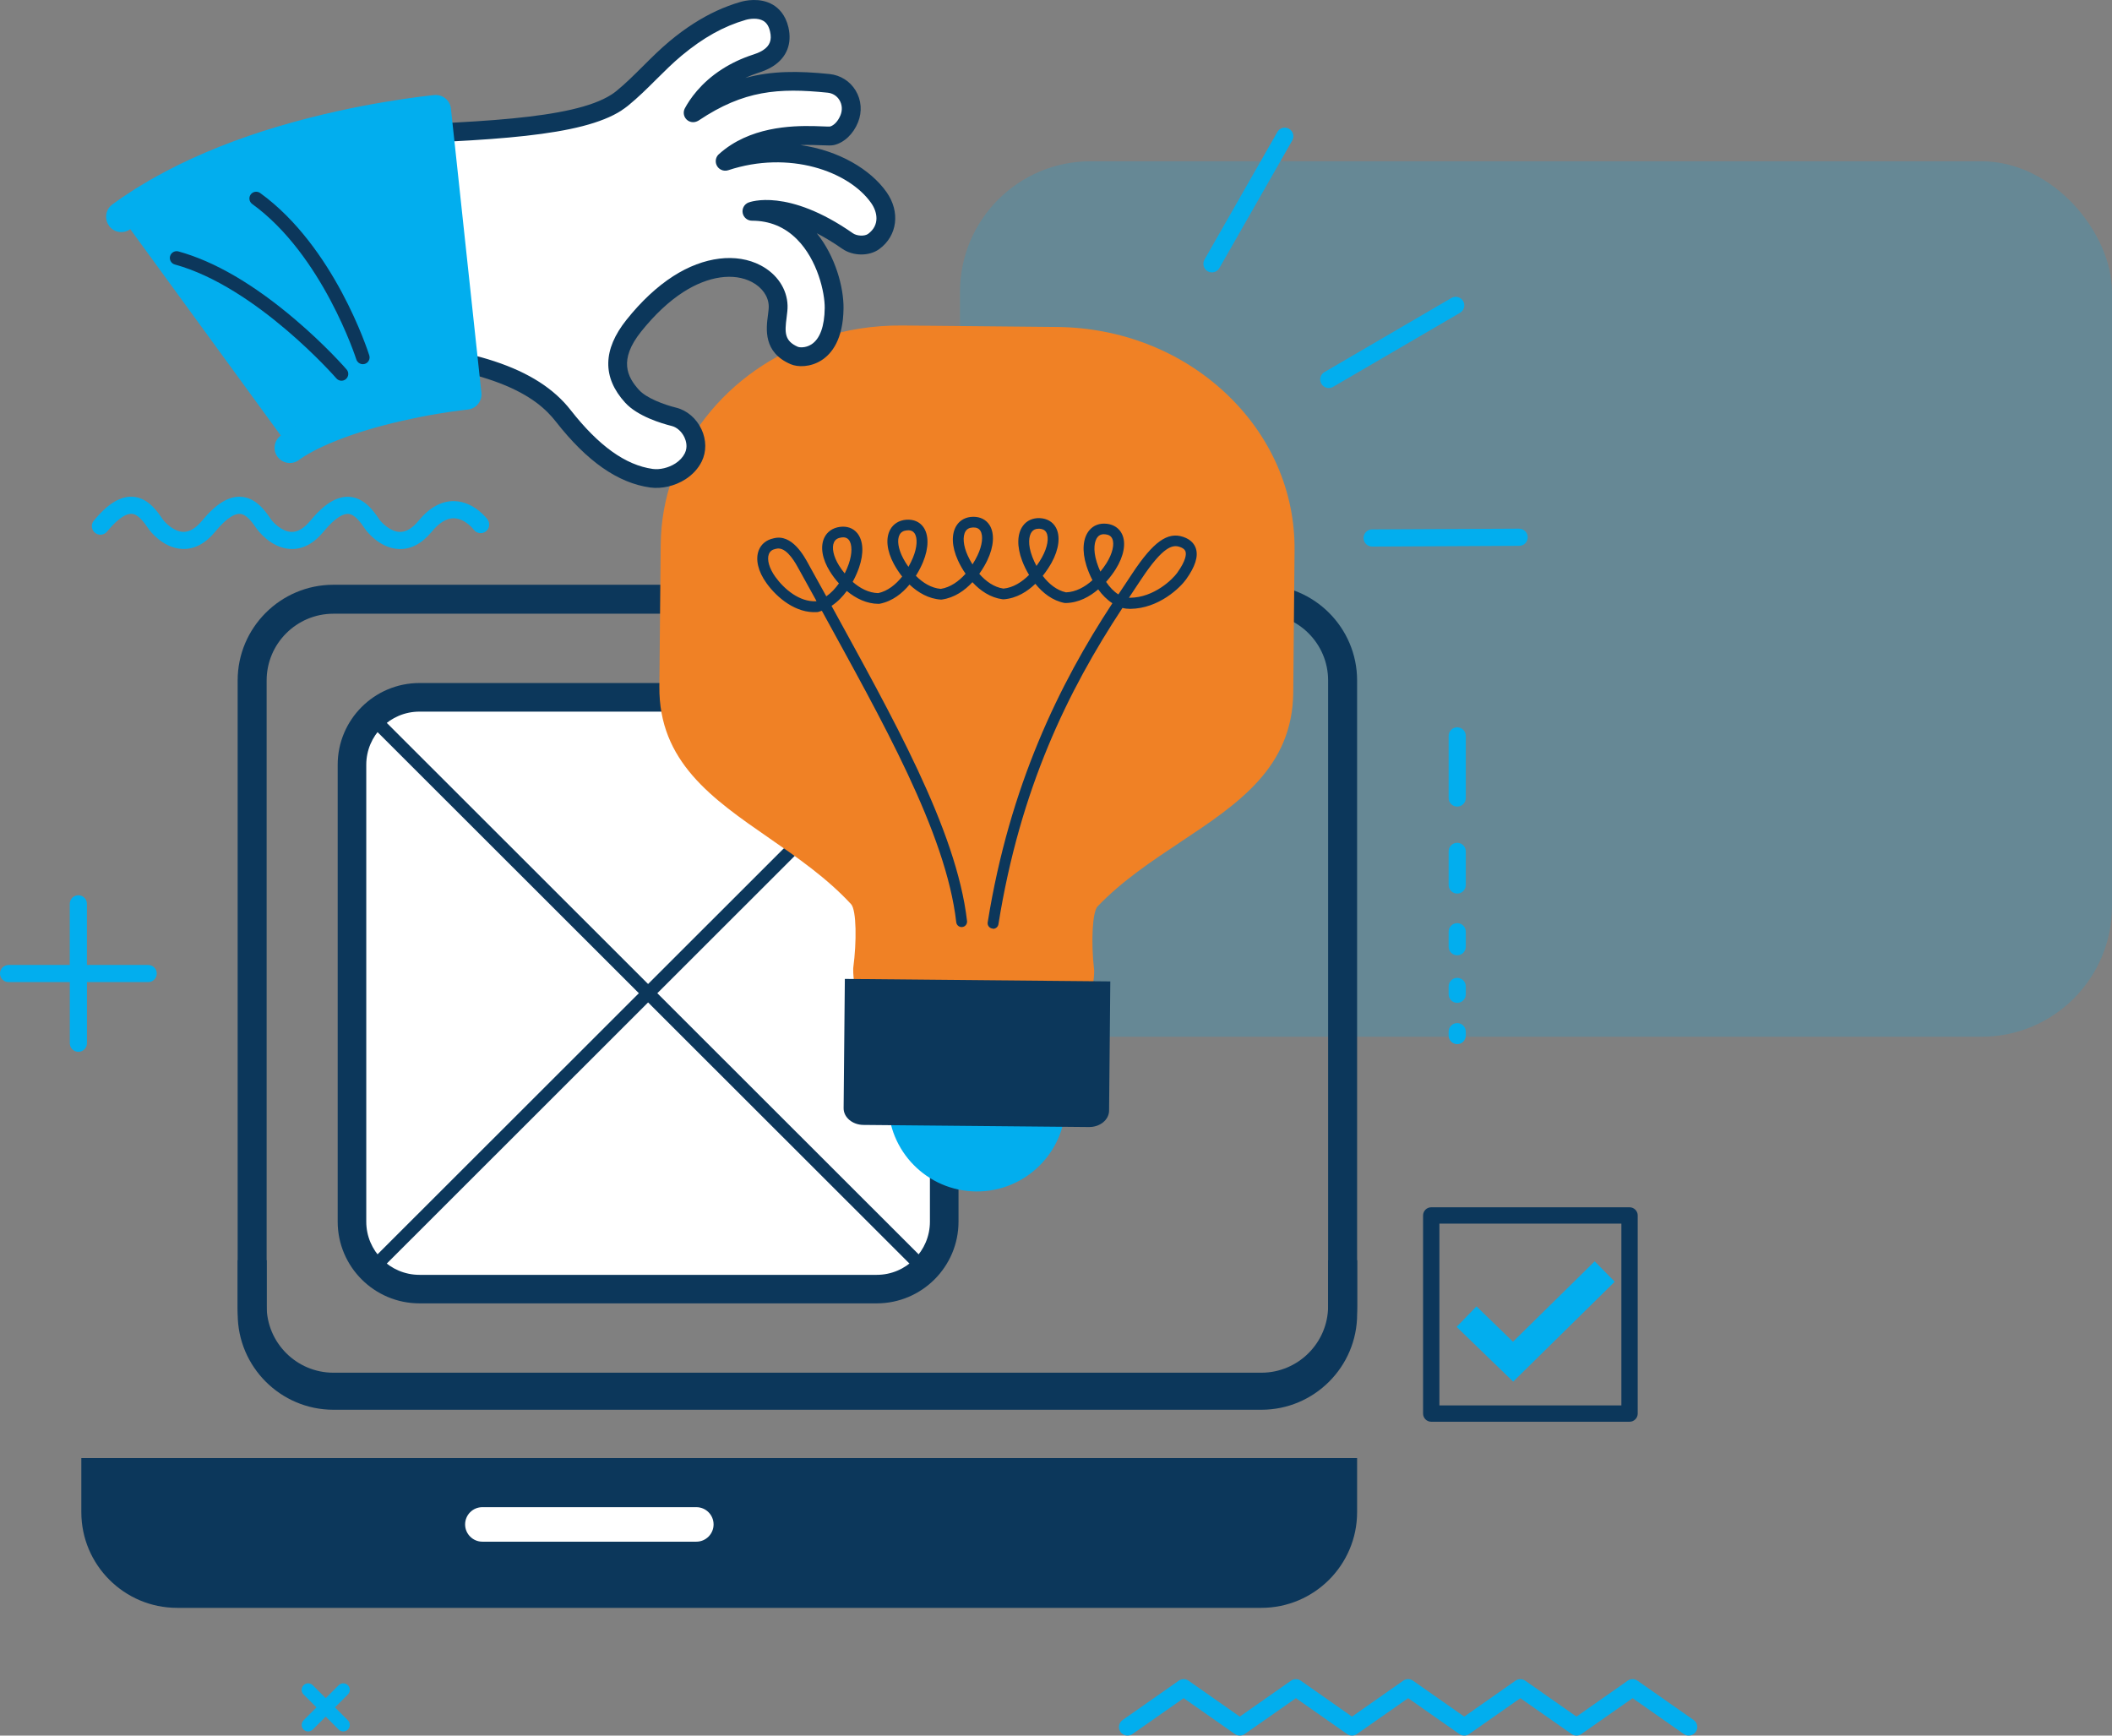
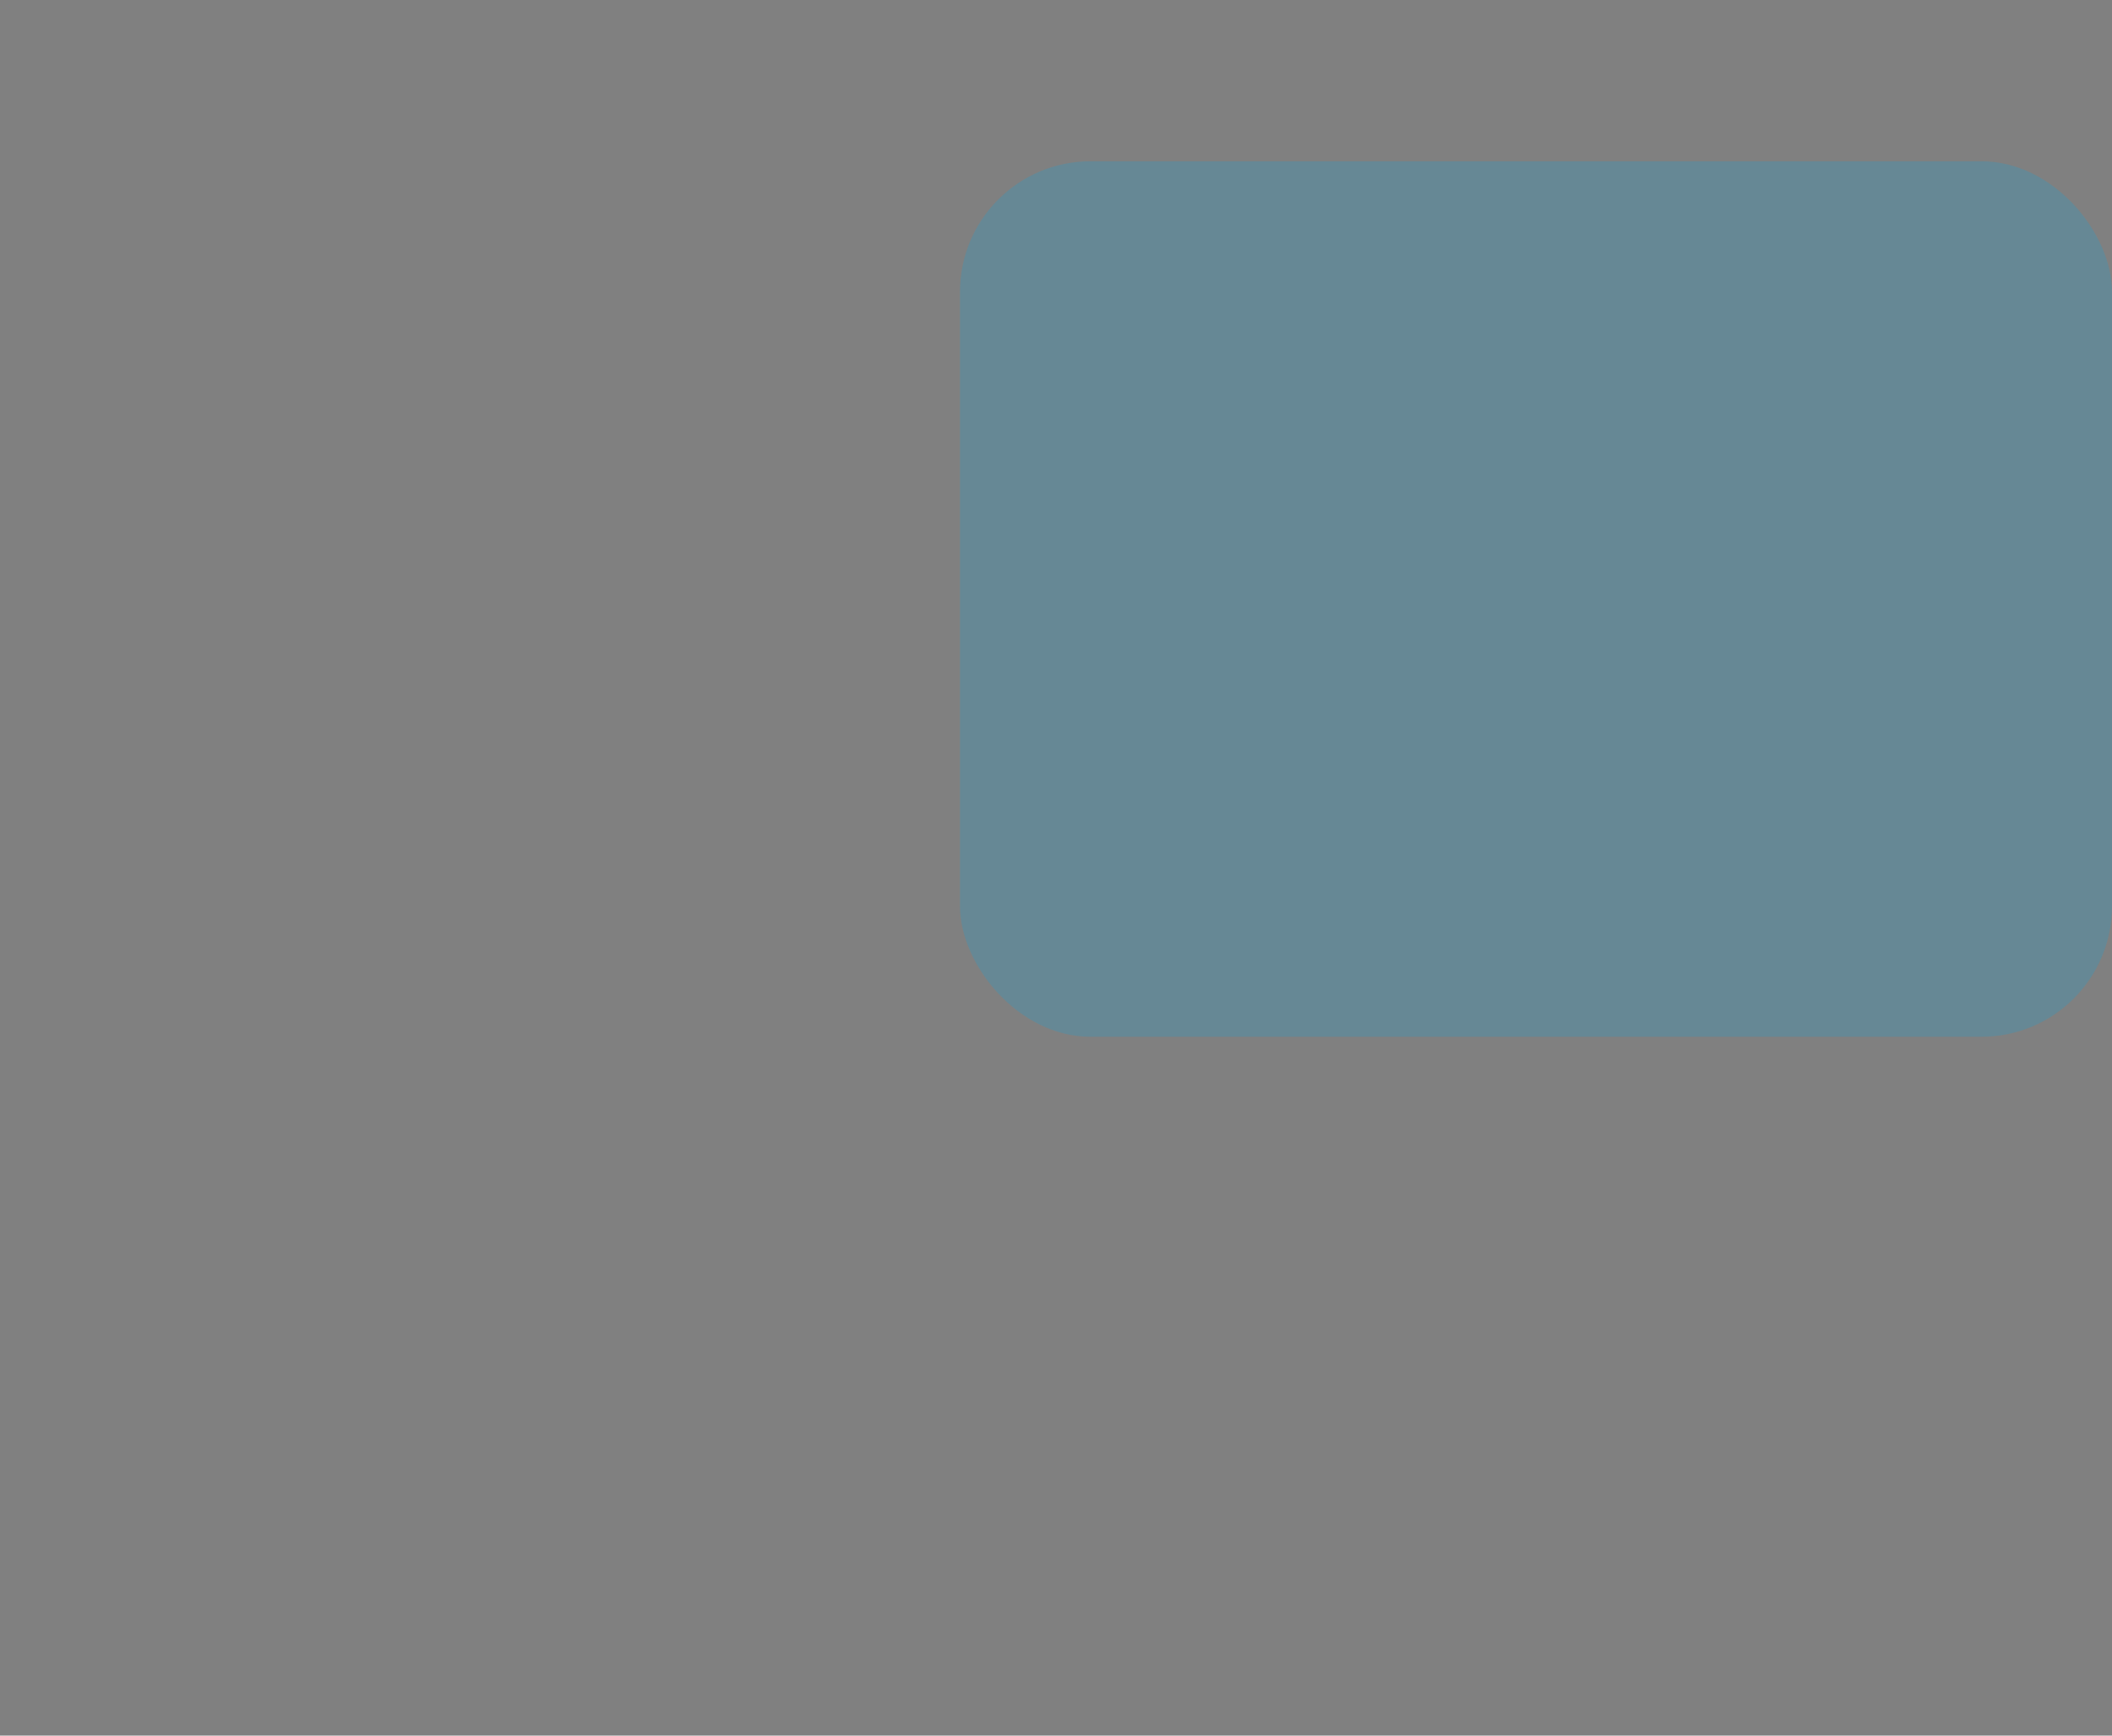
<svg xmlns="http://www.w3.org/2000/svg" width="275" height="226" viewBox="0 0 275 226" fill="none">
  <rect x="0" y="0" width="275" height="226" fill="#808080" stroke="none" />
  <rect x="125" y="21" width="150" height="114" rx="17" fill="#02AEEE" fill-opacity="0.2" />
  <g clip-path="url(#clip0_4053_305)">
    <path d="M197.03 179.908L189.662 172.774L192.251 170.107L197.003 174.712L207.641 164.242L210.251 166.893L197.03 179.908Z" fill="#02AEEE" />
    <path d="M212.181 185.129H186.36C185.77 185.129 185.297 184.651 185.297 184.067V158.267C185.297 157.682 185.77 157.204 186.36 157.204H212.181C212.765 157.204 213.244 157.682 213.244 158.267V184.067C213.244 184.651 212.765 185.129 212.181 185.129ZM187.424 183.005H211.117V159.329H187.424V183.005Z" fill="#0C375B" />
    <path d="M188.625 95.823V103.914C188.625 104.53 189.125 105.029 189.741 105.029C190.358 105.029 190.858 104.53 190.858 103.914V95.823C190.858 95.207 190.358 94.708 189.741 94.708C189.125 94.708 188.625 95.207 188.625 95.823Z" fill="#02AEEE" />
    <path d="M188.625 110.856V115.239C188.625 115.855 189.125 116.354 189.741 116.354C190.358 116.354 190.858 115.855 190.858 115.239V110.856C190.858 110.24 190.358 109.741 189.741 109.741C189.125 109.741 188.625 110.24 188.625 110.856Z" fill="#02AEEE" />
    <path d="M188.625 121.321V123.276C188.625 123.892 189.125 124.392 189.741 124.392C190.358 124.392 190.858 123.892 190.858 123.276V121.321C190.858 120.705 190.358 120.206 189.741 120.206C189.125 120.206 188.625 120.705 188.625 121.321Z" fill="#02AEEE" />
    <path d="M188.625 128.445V129.47C188.625 130.086 189.125 130.585 189.741 130.585C190.358 130.585 190.858 130.086 190.858 129.47V128.445C190.858 127.828 190.358 127.329 189.741 127.329C189.125 127.329 188.625 127.828 188.625 128.445Z" fill="#02AEEE" />
    <path d="M188.625 134.336V134.846C188.625 135.462 189.125 135.961 189.741 135.961C190.358 135.961 190.858 135.462 190.858 134.846V134.336C190.858 133.72 190.358 133.22 189.741 133.22C189.125 133.22 188.625 133.72 188.625 134.336Z" fill="#02AEEE" />
    <path d="M30.945 170.059V88.599C30.945 81.731 36.537 76.143 43.411 76.143H164.24C171.114 76.143 176.706 81.731 176.706 88.599V170.059C176.706 176.928 171.114 182.516 164.24 182.516H43.411C36.537 182.516 30.945 176.928 30.945 170.059ZM43.411 79.914C38.616 79.914 34.719 83.813 34.719 88.599V170.059C34.719 174.851 38.621 178.744 43.411 178.744H164.24C169.03 178.744 172.932 174.845 172.932 170.059V88.599C172.932 83.808 169.03 79.914 164.24 79.914H43.411Z" fill="#0C375B" />
    <path d="M176.706 189.862V196.906C176.706 203.774 171.114 209.363 164.24 209.363H23.056C16.182 209.363 10.59 203.774 10.59 196.906V189.862H176.706Z" fill="#0C375B" />
    <path d="M62.809 200.747H90.666C91.91 200.747 92.914 199.737 92.914 198.5C92.914 197.262 91.91 196.253 90.666 196.253H62.809C61.566 196.253 60.561 197.262 60.561 198.5C60.561 199.737 61.571 200.747 62.809 200.747Z" fill="white" />
    <path d="M220.527 223.971L213.217 218.85C212.835 218.579 212.319 218.579 211.936 218.85L205.27 223.525L198.603 218.85C198.215 218.579 197.705 218.579 197.322 218.85L190.656 223.525L183.989 218.85C183.601 218.579 183.091 218.579 182.708 218.85L176.042 223.525L169.376 218.85C168.993 218.579 168.477 218.579 168.094 218.85L161.428 223.525L154.762 218.85C154.379 218.579 153.863 218.579 153.48 218.85L146.171 223.971C145.666 224.327 145.544 225.017 145.9 225.522C146.118 225.83 146.463 225.995 146.814 225.995C147.037 225.995 147.261 225.931 147.457 225.793L154.124 221.123L160.79 225.793C161.173 226.064 161.689 226.064 162.071 225.793L168.738 221.123L175.404 225.793C175.787 226.064 176.302 226.064 176.685 225.793L183.352 221.123L190.018 225.793C190.401 226.064 190.916 226.064 191.299 225.793L197.965 221.123L204.632 225.793C205.015 226.064 205.53 226.064 205.913 225.793L212.579 221.123L219.246 225.793C219.751 226.149 220.447 226.026 220.798 225.522C221.154 225.017 221.032 224.321 220.527 223.971Z" fill="#02AEEE" />
-     <path d="M33.486 68.923C33.486 68.923 35.203 71.356 37.813 71.484C39.387 71.558 40.843 70.799 42.135 69.226C43.746 67.266 44.767 66.889 45.336 66.915C46.175 66.953 46.93 67.972 47.574 68.929C47.59 68.955 49.291 71.362 51.901 71.489C53.474 71.564 54.926 70.804 56.223 69.231C57.19 68.052 58.163 67.468 59.104 67.484C60.561 67.51 61.672 68.945 61.693 68.977C62.06 69.471 62.756 69.572 63.251 69.205C63.745 68.838 63.846 68.137 63.485 67.643C63.416 67.548 61.73 65.317 59.173 65.253C57.504 65.21 55.931 66.071 54.5 67.813C53.687 68.796 52.863 69.285 52.044 69.263C50.827 69.226 49.716 68.079 49.413 67.67C48.679 66.586 47.451 64.785 45.431 64.69C43.836 64.615 42.194 65.635 40.402 67.813C39.589 68.796 38.765 69.285 37.946 69.263C36.729 69.226 35.618 68.079 35.315 67.67C34.581 66.586 33.358 64.785 31.333 64.684C29.744 64.61 28.096 65.63 26.304 67.808C25.491 68.791 24.667 69.279 23.848 69.258C22.631 69.221 21.52 68.073 21.216 67.664C20.483 66.581 19.26 64.78 17.24 64.679C15.645 64.605 14.002 65.625 12.211 67.802C12.041 68.01 11.956 68.259 11.956 68.509C11.956 68.833 12.094 69.152 12.365 69.37C12.844 69.763 13.545 69.694 13.939 69.216C15.55 67.255 16.57 66.878 17.139 66.905C17.979 66.942 18.734 67.962 19.382 68.918C19.398 68.939 21.094 71.351 23.71 71.478C25.283 71.553 26.74 70.793 28.032 69.221C29.642 67.261 30.663 66.884 31.232 66.91C32.072 66.947 32.827 67.967 33.475 68.923H33.486Z" fill="#02AEEE" />
    <path d="M172.932 164.099V171.111C172.932 175.902 169.03 179.796 164.24 179.796H43.411C38.616 179.796 34.719 175.897 34.719 171.111V164.099H30.95V171.111C30.95 177.979 36.543 183.568 43.416 183.568H164.246C171.119 183.568 176.712 177.979 176.712 171.111V164.099H172.943H172.932Z" fill="#0C375B" />
    <path d="M19.292 125.651H11.318V117.688C11.318 117.072 10.818 116.572 10.202 116.572C9.585 116.572 9.085 117.072 9.085 117.688V125.651H1.116C0.5 125.651 0 126.15 0 126.766C0 127.382 0.5 127.882 1.116 127.882H9.09V135.844C9.09 136.46 9.59 136.96 10.207 136.96C10.823 136.96 11.323 136.46 11.323 135.844V127.882H19.297C19.914 127.882 20.414 127.382 20.414 126.766C20.414 126.15 19.914 125.651 19.297 125.651H19.292Z" fill="#02AEEE" />
    <path d="M54.617 90.804H114.157C119.006 90.804 122.945 94.74 122.945 99.585V159.079C122.945 163.924 119.006 167.86 114.157 167.86H54.617C49.769 167.86 45.83 163.924 45.83 159.079V99.585C45.83 94.74 49.769 90.804 54.617 90.804Z" fill="white" />
    <path d="M114.157 169.714H54.617C48.748 169.714 43.969 164.944 43.969 159.074V99.579C43.969 93.715 48.743 88.939 54.617 88.939H114.157C120.026 88.939 124.806 93.709 124.806 99.579V159.074C124.806 164.938 120.032 169.714 114.157 169.714ZM54.617 92.663C50.8 92.663 47.691 95.765 47.691 99.585V159.079C47.691 162.893 50.795 166.001 54.617 166.001H114.157C117.974 166.001 121.084 162.899 121.084 159.079V99.585C121.084 95.77 117.98 92.663 114.157 92.663H54.617Z" fill="#0C375B" />
    <path d="M48.6 165.937C48.382 165.937 48.164 165.852 47.999 165.687C47.669 165.358 47.669 164.816 47.999 164.487L119.575 92.966C119.904 92.636 120.446 92.636 120.776 92.966C121.106 93.295 121.106 93.837 120.776 94.166L49.2 165.693C49.035 165.857 48.818 165.942 48.6 165.942V165.937Z" fill="#0C375B" />
-     <path d="M120.175 165.937C119.957 165.937 119.739 165.852 119.575 165.687L47.999 94.171C47.669 93.842 47.669 93.3 47.999 92.971C48.328 92.641 48.871 92.641 49.2 92.971L120.776 164.492C121.106 164.821 121.106 165.363 120.776 165.692C120.611 165.857 120.393 165.942 120.175 165.942V165.937Z" fill="#0C375B" />
    <path d="M197.806 68.839L178.657 68.934C178.455 68.934 178.264 68.993 178.099 69.088C177.77 69.285 177.541 69.646 177.546 70.06C177.546 70.677 178.051 71.171 178.668 71.171L197.811 71.075C198.428 71.075 198.928 70.57 198.922 69.954C198.922 69.338 198.417 68.844 197.801 68.844L197.806 68.839Z" fill="#02AEEE" />
    <path d="M172.055 49.975C172.368 50.507 173.049 50.687 173.581 50.374L190.114 40.727C190.645 40.414 190.826 39.734 190.512 39.203C190.199 38.672 189.518 38.491 188.987 38.799L172.454 48.451C171.922 48.759 171.741 49.444 172.055 49.975Z" fill="#02AEEE" />
    <path d="M158.77 34.911L168.259 18.295C168.568 17.758 168.376 17.078 167.845 16.775C167.483 16.568 167.058 16.584 166.728 16.775C166.569 16.871 166.425 17.009 166.324 17.184L156.835 33.8C156.532 34.337 156.718 35.017 157.25 35.325C157.786 35.628 158.467 35.442 158.77 34.905V34.911Z" fill="#02AEEE" />
    <path d="M138.755 143.712C138.696 150.086 133.476 155.201 127.097 155.143C120.717 155.085 115.598 149.868 115.662 143.494C115.72 137.119 120.941 132.004 127.32 132.062C133.694 132.121 138.819 137.337 138.76 143.712H138.755Z" fill="#02AEEE" />
    <path d="M100.16 109.136C92.755 104.015 85.759 99.176 85.855 89.375L86.03 70.894C86.089 64.908 88.114 59.187 91.888 54.347C95.562 49.636 100.617 46.098 106.508 44.116C110.032 42.932 113.732 42.347 117.517 42.385L137.617 42.576C145.937 42.656 153.736 45.71 159.573 51.181C165.442 56.679 168.637 63.957 168.562 71.67L168.392 90.15C168.302 99.951 161.215 104.658 153.714 109.64C149.972 112.126 146.102 114.697 142.912 118.028C142.248 118.724 142.035 122.58 142.46 126.277L142.471 126.437C142.428 131.085 139.239 135.265 134.534 136.848C133.178 137.305 131.754 137.528 130.297 137.518L123.051 137.449C119.851 137.417 116.842 136.238 114.588 134.129C112.307 131.988 111.064 129.151 111.095 126.145L111.106 125.985C111.547 122.713 111.537 118.511 110.814 117.73C107.682 114.341 103.866 111.696 100.166 109.141L100.16 109.136Z" fill="#F08125" />
    <path d="M110.006 127.467L109.846 144.296C109.835 145.486 110.989 146.468 112.424 146.479L141.79 146.755C143.226 146.771 144.401 145.815 144.411 144.62L144.571 127.791L110.006 127.467Z" fill="#0C375B" />
    <path d="M129.303 120.918C129.266 120.918 129.229 120.918 129.191 120.907C128.809 120.843 128.543 120.482 128.607 120.1C131.445 102.357 137.926 89.072 144.842 78.549C144.151 78.103 143.523 77.476 142.997 76.743C141.891 77.688 140.451 78.501 138.744 78.522C138.691 78.522 138.643 78.522 138.601 78.512C137.064 78.214 135.789 77.231 134.81 76.02C133.768 77.024 132.381 77.912 130.685 78.039C130.621 78.039 130.563 78.039 130.51 78.028C128.979 77.821 127.655 76.939 126.618 75.808C125.635 76.865 124.306 77.837 122.621 78.071C122.589 78.071 122.557 78.076 122.525 78.076C120.941 77.981 119.548 77.178 118.426 76.116C117.507 77.231 116.236 78.278 114.567 78.613C114.514 78.623 114.471 78.629 114.413 78.629C112.86 78.629 111.436 77.927 110.261 76.95C109.74 77.662 109.081 78.358 108.273 78.894C116.066 93.157 124.545 107.962 125.917 119.93C125.959 120.317 125.683 120.668 125.295 120.71C124.901 120.758 124.556 120.477 124.513 120.089C123.168 108.355 114.748 93.683 107.013 79.532C106.869 79.585 106.72 79.633 106.566 79.675C106.502 79.696 106.439 79.702 106.369 79.702C103.664 79.882 101.192 77.874 99.799 75.925C98.698 74.395 98.337 72.833 98.799 71.649C99.118 70.836 99.804 70.289 100.729 70.097C103.116 69.465 104.705 72.408 105.306 73.518L105.407 73.704C106.135 75.016 106.869 76.329 107.592 77.651C108.225 77.21 108.772 76.621 109.235 75.967C108.778 75.463 108.384 74.926 108.06 74.406C107.05 72.785 106.784 71.186 107.326 70.028C107.693 69.248 108.405 68.743 109.336 68.61C110.277 68.477 111.079 68.764 111.611 69.407C112.419 70.39 112.504 72.036 111.85 73.922C111.717 74.305 111.452 74.99 111.026 75.765C111.983 76.605 113.131 77.21 114.359 77.231C115.587 76.961 116.64 76.116 117.469 75.075C117.044 74.538 116.677 73.97 116.38 73.418C115.465 71.712 115.295 70.082 115.917 68.955C116.332 68.201 117.071 67.75 118.001 67.675C118.947 67.606 119.729 67.941 120.218 68.615C120.957 69.635 120.951 71.341 120.191 73.173C120.037 73.55 119.729 74.225 119.256 74.979C120.159 75.888 121.27 76.578 122.498 76.679C123.742 76.483 124.843 75.696 125.725 74.708C125.327 74.14 124.997 73.545 124.731 72.966C123.918 71.181 123.849 69.534 124.545 68.435C125.002 67.712 125.768 67.309 126.693 67.293H126.757C127.66 67.293 128.399 67.675 128.846 68.371C129.526 69.444 129.42 71.155 128.559 72.955C128.383 73.327 128.032 73.991 127.511 74.719C128.362 75.696 129.436 76.467 130.659 76.642C131.908 76.525 133.051 75.803 133.992 74.862C133.63 74.262 133.327 73.641 133.099 73.04C132.392 71.186 132.424 69.519 133.194 68.467C133.694 67.776 134.497 67.425 135.401 67.468C136.341 67.516 137.07 67.946 137.479 68.679C138.101 69.8 137.894 71.516 136.926 73.269C136.724 73.63 136.336 74.278 135.773 74.984C136.565 76.026 137.591 76.87 138.803 77.131C140.063 77.093 141.254 76.44 142.248 75.548C141.929 74.937 141.663 74.294 141.461 73.656C140.86 71.739 140.998 70.06 141.833 69.056C142.375 68.403 143.178 68.1 144.087 68.201H144.092C144.092 68.201 144.108 68.201 144.119 68.201C145.028 68.307 145.735 68.785 146.096 69.545C146.655 70.708 146.341 72.419 145.267 74.124C145.044 74.475 144.624 75.096 144.023 75.771C144.48 76.445 145.023 77.024 145.623 77.401C146.027 76.791 146.426 76.19 146.819 75.601L147.452 74.645C150.174 70.544 152.029 69.216 154.071 69.912C155.144 70.273 155.554 70.931 155.713 71.42C156.048 72.456 155.628 73.779 154.432 75.452C153.677 76.504 150.902 79.245 147.16 79.282C146.819 79.282 146.479 79.245 146.155 79.16C139.015 89.991 132.822 102.729 130.005 120.349C129.952 120.694 129.649 120.944 129.308 120.944L129.303 120.918ZM101.356 71.42C101.261 71.42 101.165 71.431 101.075 71.457C101.043 71.468 100.99 71.479 100.958 71.479C100.548 71.564 100.256 71.787 100.112 72.153C99.836 72.865 100.155 73.991 100.942 75.096C102.106 76.716 104.094 78.395 106.247 78.289C106.274 78.283 106.295 78.273 106.316 78.267C105.604 76.966 104.881 75.675 104.169 74.384L104.057 74.182C103.637 73.401 102.568 71.42 101.356 71.42ZM147.006 77.837C147.048 77.837 147.096 77.837 147.144 77.837C150.28 77.805 152.683 75.425 153.278 74.597C154.464 72.934 154.469 72.143 154.363 71.819C154.331 71.723 154.235 71.425 153.608 71.213C152.667 70.889 151.418 71.181 148.622 75.388L147.984 76.344C147.654 76.838 147.324 77.332 147 77.832L147.006 77.837ZM109.782 69.97C109.708 69.97 109.628 69.975 109.548 69.986C109.065 70.055 108.762 70.257 108.597 70.607C108.273 71.303 108.517 72.467 109.251 73.641C109.463 73.986 109.713 74.331 109.99 74.671C110.197 74.257 110.372 73.842 110.511 73.439C110.978 72.09 110.984 70.852 110.511 70.283C110.335 70.071 110.096 69.965 109.782 69.965V69.97ZM143.736 69.561C143.391 69.561 143.119 69.678 142.917 69.927C142.519 70.411 142.28 71.526 142.806 73.205C142.933 73.614 143.093 74.028 143.279 74.432C143.571 74.076 143.837 73.704 144.066 73.343C144.858 72.09 145.15 70.825 144.815 70.124C144.661 69.805 144.385 69.63 143.954 69.577C143.943 69.577 143.933 69.577 143.927 69.577C143.858 69.572 143.795 69.566 143.731 69.566L143.736 69.561ZM118.256 69.056C118.214 69.056 118.166 69.056 118.123 69.056C117.645 69.094 117.331 69.274 117.145 69.609C116.768 70.289 116.948 71.484 117.613 72.727C117.804 73.088 118.033 73.455 118.288 73.811C118.517 73.407 118.713 73.003 118.878 72.605C119.431 71.271 119.5 70.018 119.064 69.418C118.883 69.168 118.618 69.046 118.256 69.046V69.056ZM135.209 68.849C134.837 68.849 134.539 68.987 134.332 69.269C133.965 69.773 133.795 70.889 134.417 72.509C134.566 72.897 134.747 73.301 134.959 73.694C135.236 73.317 135.475 72.934 135.682 72.557C136.395 71.271 136.613 70.007 136.24 69.332C136.07 69.03 135.778 68.87 135.347 68.844C135.331 68.844 135.294 68.844 135.284 68.844C135.257 68.844 135.236 68.844 135.209 68.844V68.849ZM126.703 68.684C126.241 68.7 125.933 68.855 125.731 69.168C125.311 69.832 125.417 71.054 126.012 72.355C126.182 72.732 126.39 73.115 126.624 73.492C126.874 73.104 127.097 72.711 127.278 72.323C127.91 71.006 128.054 69.747 127.65 69.109C127.464 68.817 127.155 68.674 126.73 68.684C126.719 68.684 126.714 68.684 126.703 68.684Z" fill="#0C375B" />
    <path d="M45.367 45.418C63.059 46.209 69.96 49.832 73.341 54.151C76.312 57.949 80.14 61.619 84.829 62.278C86.705 62.538 89.284 61.593 90.278 59.558C91.32 57.439 89.815 54.793 87.768 54.283C86.854 54.055 83.749 53.189 82.309 51.606C80.671 49.8 78.981 46.863 82.537 42.416C91.835 30.778 101.181 34.709 101.335 39.824C101.388 41.63 99.932 44.807 103.451 46.305C104.445 46.73 108.56 46.703 108.623 40.132C108.661 36.34 105.965 27.516 97.922 27.521C97.922 27.521 102.34 25.774 110.372 31.394C111.281 32.026 112.85 32.132 113.775 31.452C115.688 30.045 115.811 27.67 114.439 25.726C111.425 21.466 103.302 18.087 94.445 21.014L94.424 21.004C99.421 16.483 107.369 17.923 108.331 17.694C109.405 17.445 110.186 16.483 110.59 15.469C111.436 13.365 110.112 11.091 107.9 10.868C101.266 10.188 96.466 10.576 90.352 14.656L90.267 14.698C91.272 12.802 93.68 9.864 98.385 8.308C99.187 8.042 102.233 7.118 101.473 3.83C100.734 0.627 97.64 1.169 96.769 1.418C93.483 2.374 90.634 4.101 87.986 6.3C85.52 8.345 83.468 10.826 81.001 12.823C76.302 16.632 63.628 17.126 45.25 17.715L45.373 45.412L45.367 45.418Z" fill="white" />
-     <path d="M44.586 16.69C44.767 16.573 44.979 16.505 45.208 16.499C61.608 15.973 74.563 15.559 79.603 12.324C79.826 12.181 80.034 12.032 80.225 11.878C81.442 10.89 82.548 9.785 83.718 8.621C84.818 7.527 85.956 6.39 87.194 5.36C88.252 4.478 89.273 3.729 90.32 3.06C92.319 1.78 94.312 0.861 96.418 0.25C96.981 0.085 98.948 -0.372 100.628 0.611C101.34 1.031 102.265 1.875 102.659 3.559C103.148 5.679 102.441 7.479 100.655 8.621C99.916 9.094 99.171 9.339 98.815 9.455L98.762 9.471C98.167 9.668 97.587 9.896 97.034 10.151C100.511 9.206 103.967 9.227 108.017 9.641C109.437 9.79 110.67 10.566 111.409 11.782C112.164 13.03 112.276 14.539 111.723 15.92C111.111 17.445 109.936 18.566 108.607 18.884C108.262 18.964 107.821 18.948 107.023 18.916C106.295 18.89 105.317 18.847 104.2 18.884C109.229 19.596 113.333 22.045 115.433 25.014C117.246 27.58 116.853 30.698 114.492 32.43C113.185 33.391 111.058 33.365 109.66 32.387C108.469 31.553 107.363 30.895 106.353 30.374C108.772 33.365 109.862 37.407 109.835 40.138C109.793 44.244 108.257 46.087 106.975 46.905C105.54 47.83 103.881 47.824 102.956 47.426C99.358 45.885 99.756 42.831 99.995 41.009C100.054 40.568 100.107 40.148 100.096 39.851C100.059 38.597 99.24 37.428 97.912 36.727C95.535 35.474 92.202 35.957 88.991 38.018C87.104 39.229 85.249 40.966 83.484 43.171C80.517 46.879 81.681 49.099 83.207 50.778C84.169 51.835 86.424 52.685 88.055 53.088C89.454 53.434 90.682 54.491 91.346 55.914C91.984 57.29 91.995 58.815 91.373 60.084C90.921 61.003 90.187 61.805 89.252 62.406C87.88 63.287 86.158 63.686 84.653 63.479C80.448 62.889 76.429 60.079 72.373 54.894C69.917 51.755 64.447 47.484 45.314 46.629C44.66 46.602 44.145 46.066 44.145 45.413L44.022 17.716C44.022 17.28 44.246 16.898 44.586 16.68V16.69ZM80.927 14.385C75.701 17.737 64.404 18.326 46.478 18.905L46.59 44.249C61.411 45.035 69.986 47.872 74.303 53.397C77.955 58.06 81.448 60.568 84.993 61.062C85.908 61.189 87.061 60.913 87.928 60.355C88.486 59.999 88.917 59.532 89.172 59.017C89.581 58.183 89.315 57.37 89.124 56.956C88.773 56.206 88.141 55.638 87.465 55.468C86.184 55.149 83.026 54.22 81.394 52.424C78.412 49.147 78.476 45.524 81.57 41.646C83.5 39.229 85.552 37.317 87.667 35.957C91.633 33.413 95.886 32.892 99.055 34.56C101.181 35.681 102.483 37.63 102.547 39.776C102.563 40.27 102.494 40.78 102.425 41.328C102.17 43.266 102.117 44.403 103.919 45.173C104.041 45.221 104.844 45.359 105.652 44.844C106.763 44.132 107.358 42.496 107.385 40.111C107.406 38.077 106.444 33.848 103.78 31.166C102.18 29.551 100.208 28.738 97.912 28.738C97.321 28.738 96.816 28.318 96.705 27.745C96.593 27.166 96.907 26.592 97.454 26.374C97.662 26.294 102.579 24.451 111.063 30.38C111.569 30.73 112.531 30.783 112.999 30.48L113.036 30.454C114.609 29.296 114.232 27.559 113.424 26.422C110.489 22.273 102.728 19.548 94.818 22.167C94.493 22.273 94.142 22.241 93.845 22.077C93.494 21.886 93.255 21.535 93.207 21.142C93.159 20.749 93.297 20.35 93.595 20.085C94.084 19.644 94.621 19.23 95.184 18.868C99.416 16.154 104.615 16.361 107.114 16.457C107.491 16.473 107.916 16.488 108.071 16.478C108.613 16.329 109.134 15.755 109.442 14.996C109.708 14.332 109.66 13.62 109.304 13.036C108.974 12.483 108.411 12.133 107.762 12.069C101.34 11.41 96.827 11.777 91.017 15.66C90.979 15.681 90.942 15.708 90.905 15.729L90.82 15.771C90.341 16.016 89.762 15.931 89.385 15.548C89.007 15.166 88.922 14.587 89.172 14.109C89.773 12.983 91.203 10.81 94.025 9.004C95.222 8.234 96.556 7.607 97.991 7.134L98.044 7.118C98.347 7.017 98.853 6.853 99.331 6.55C100.24 5.965 100.527 5.211 100.267 4.101C100.112 3.421 99.825 2.969 99.389 2.714C98.677 2.295 97.614 2.438 97.103 2.587C94.228 3.421 91.58 4.892 88.763 7.235C87.609 8.196 86.508 9.291 85.445 10.348C84.286 11.506 83.08 12.701 81.767 13.769C81.506 13.976 81.224 14.183 80.927 14.374V14.385Z" fill="#0C375B" />
+     <path d="M44.586 16.69C44.767 16.573 44.979 16.505 45.208 16.499C61.608 15.973 74.563 15.559 79.603 12.324C79.826 12.181 80.034 12.032 80.225 11.878C81.442 10.89 82.548 9.785 83.718 8.621C84.818 7.527 85.956 6.39 87.194 5.36C88.252 4.478 89.273 3.729 90.32 3.06C92.319 1.78 94.312 0.861 96.418 0.25C96.981 0.085 98.948 -0.372 100.628 0.611C101.34 1.031 102.265 1.875 102.659 3.559C103.148 5.679 102.441 7.479 100.655 8.621C99.916 9.094 99.171 9.339 98.815 9.455L98.762 9.471C98.167 9.668 97.587 9.896 97.034 10.151C100.511 9.206 103.967 9.227 108.017 9.641C109.437 9.79 110.67 10.566 111.409 11.782C112.164 13.03 112.276 14.539 111.723 15.92C111.111 17.445 109.936 18.566 108.607 18.884C108.262 18.964 107.821 18.948 107.023 18.916C106.295 18.89 105.317 18.847 104.2 18.884C109.229 19.596 113.333 22.045 115.433 25.014C117.246 27.58 116.853 30.698 114.492 32.43C113.185 33.391 111.058 33.365 109.66 32.387C108.469 31.553 107.363 30.895 106.353 30.374C108.772 33.365 109.862 37.407 109.835 40.138C109.793 44.244 108.257 46.087 106.975 46.905C105.54 47.83 103.881 47.824 102.956 47.426C99.358 45.885 99.756 42.831 99.995 41.009C100.054 40.568 100.107 40.148 100.096 39.851C100.059 38.597 99.24 37.428 97.912 36.727C95.535 35.474 92.202 35.957 88.991 38.018C87.104 39.229 85.249 40.966 83.484 43.171C80.517 46.879 81.681 49.099 83.207 50.778C84.169 51.835 86.424 52.685 88.055 53.088C89.454 53.434 90.682 54.491 91.346 55.914C91.984 57.29 91.995 58.815 91.373 60.084C90.921 61.003 90.187 61.805 89.252 62.406C87.88 63.287 86.158 63.686 84.653 63.479C80.448 62.889 76.429 60.079 72.373 54.894C69.917 51.755 64.447 47.484 45.314 46.629C44.66 46.602 44.145 46.066 44.145 45.413L44.022 17.716C44.022 17.28 44.246 16.898 44.586 16.68V16.69ZM80.927 14.385C75.701 17.737 64.404 18.326 46.478 18.905L46.59 44.249C61.411 45.035 69.986 47.872 74.303 53.397C77.955 58.06 81.448 60.568 84.993 61.062C85.908 61.189 87.061 60.913 87.928 60.355C89.581 58.183 89.315 57.37 89.124 56.956C88.773 56.206 88.141 55.638 87.465 55.468C86.184 55.149 83.026 54.22 81.394 52.424C78.412 49.147 78.476 45.524 81.57 41.646C83.5 39.229 85.552 37.317 87.667 35.957C91.633 33.413 95.886 32.892 99.055 34.56C101.181 35.681 102.483 37.63 102.547 39.776C102.563 40.27 102.494 40.78 102.425 41.328C102.17 43.266 102.117 44.403 103.919 45.173C104.041 45.221 104.844 45.359 105.652 44.844C106.763 44.132 107.358 42.496 107.385 40.111C107.406 38.077 106.444 33.848 103.78 31.166C102.18 29.551 100.208 28.738 97.912 28.738C97.321 28.738 96.816 28.318 96.705 27.745C96.593 27.166 96.907 26.592 97.454 26.374C97.662 26.294 102.579 24.451 111.063 30.38C111.569 30.73 112.531 30.783 112.999 30.48L113.036 30.454C114.609 29.296 114.232 27.559 113.424 26.422C110.489 22.273 102.728 19.548 94.818 22.167C94.493 22.273 94.142 22.241 93.845 22.077C93.494 21.886 93.255 21.535 93.207 21.142C93.159 20.749 93.297 20.35 93.595 20.085C94.084 19.644 94.621 19.23 95.184 18.868C99.416 16.154 104.615 16.361 107.114 16.457C107.491 16.473 107.916 16.488 108.071 16.478C108.613 16.329 109.134 15.755 109.442 14.996C109.708 14.332 109.66 13.62 109.304 13.036C108.974 12.483 108.411 12.133 107.762 12.069C101.34 11.41 96.827 11.777 91.017 15.66C90.979 15.681 90.942 15.708 90.905 15.729L90.82 15.771C90.341 16.016 89.762 15.931 89.385 15.548C89.007 15.166 88.922 14.587 89.172 14.109C89.773 12.983 91.203 10.81 94.025 9.004C95.222 8.234 96.556 7.607 97.991 7.134L98.044 7.118C98.347 7.017 98.853 6.853 99.331 6.55C100.24 5.965 100.527 5.211 100.267 4.101C100.112 3.421 99.825 2.969 99.389 2.714C98.677 2.295 97.614 2.438 97.103 2.587C94.228 3.421 91.58 4.892 88.763 7.235C87.609 8.196 86.508 9.291 85.445 10.348C84.286 11.506 83.08 12.701 81.767 13.769C81.506 13.976 81.224 14.183 80.927 14.374V14.385Z" fill="#0C375B" />
    <path d="M37.733 58.321L15.799 28.244C15.799 28.244 15.975 28.122 16.294 27.888C16.459 27.771 16.655 27.628 16.895 27.463C17.128 27.309 17.394 27.134 17.692 26.932C17.995 26.735 18.325 26.523 18.691 26.284C19.053 26.061 19.436 25.832 19.85 25.583C20.058 25.46 20.27 25.333 20.494 25.2C20.711 25.073 20.935 24.951 21.169 24.823C21.626 24.568 22.115 24.292 22.615 24.032C24.624 22.974 26.921 21.923 29.339 20.961C31.758 20 34.294 19.129 36.793 18.39C41.795 16.903 46.675 15.888 50.375 15.267C52.225 14.953 53.783 14.736 54.91 14.592C55.484 14.523 55.936 14.47 56.244 14.433C56.568 14.396 56.744 14.38 56.744 14.38L60.71 51.383C60.71 51.383 60.619 51.394 60.449 51.41C60.263 51.431 59.992 51.463 59.646 51.505C58.929 51.596 57.86 51.75 56.574 51.962C54.001 52.387 50.556 53.12 47.425 54.055C45.856 54.523 44.373 55.032 43.097 55.542C41.816 56.047 40.737 56.547 39.934 56.977C39.727 57.083 39.557 57.189 39.382 57.279C39.296 57.327 39.201 57.375 39.126 57.418C39.052 57.465 38.983 57.503 38.914 57.55C38.77 57.63 38.643 57.71 38.526 57.784C38.419 57.853 38.324 57.917 38.239 57.975C38.154 58.029 38.074 58.082 38.005 58.124C37.946 58.167 37.904 58.204 37.861 58.23C37.781 58.289 37.739 58.321 37.739 58.321H37.733Z" fill="#02AEEE" />
-     <path d="M14.189 29.402C14.832 30.289 16.065 30.486 16.953 29.848L18.016 29.089L19.755 27.947C20.052 27.766 20.366 27.575 20.706 27.367L21.509 26.889C21.631 26.815 21.769 26.741 21.913 26.661L22.508 26.332C22.843 26.146 23.189 25.954 23.529 25.779C25.48 24.749 27.739 23.718 30.073 22.788C32.401 21.864 34.852 21.02 37.356 20.276C42.656 18.698 47.536 17.737 50.705 17.211C52.517 16.903 54.006 16.696 54.984 16.568L58.525 49.646C57.908 49.731 57.132 49.848 56.239 50.002C54.761 50.246 50.88 50.947 46.856 52.148C45.314 52.6 43.757 53.136 42.364 53.689C41.099 54.193 39.94 54.719 39.02 55.208C38.882 55.277 38.76 55.346 38.637 55.415C38.574 55.447 38.515 55.484 38.456 55.516C38.441 55.521 38.43 55.532 38.419 55.537L38.35 55.574C38.27 55.617 38.191 55.665 38.116 55.702C38.111 55.702 38.1 55.712 38.095 55.718L37.516 56.063C37.484 56.084 37.452 56.1 37.425 56.121L36.941 56.44C36.899 56.467 36.851 56.499 36.809 56.531L36.575 56.7C35.687 57.343 35.485 58.581 36.128 59.468C36.771 60.355 38.01 60.552 38.898 59.914L39.02 59.824C39.02 59.824 39.041 59.808 39.057 59.797L39.137 59.739L39.307 59.633C39.307 59.633 39.334 59.617 39.344 59.606L39.589 59.441L39.929 59.24C39.929 59.24 39.945 59.229 39.956 59.224L40.152 59.102C40.152 59.102 40.19 59.08 40.211 59.07C40.253 59.048 40.291 59.027 40.328 59.006C40.413 58.958 40.498 58.916 40.588 58.862C40.668 58.815 40.753 58.772 40.843 58.724C40.854 58.724 40.865 58.714 40.87 58.708C41.428 58.411 42.396 57.938 43.836 57.364C45.118 56.855 46.558 56.361 47.988 55.935C50.641 55.144 53.969 54.384 56.898 53.896C58.296 53.662 59.375 53.513 59.896 53.45L60.928 53.327C62.012 53.205 62.794 52.233 62.682 51.144L58.716 14.14C58.663 13.62 58.397 13.137 57.988 12.807C57.578 12.478 57.052 12.324 56.526 12.382L56.032 12.435C56.032 12.435 56.016 12.435 56.01 12.435L54.676 12.595C53.655 12.727 52.039 12.951 50.051 13.285C46.782 13.832 41.726 14.826 36.229 16.462C33.614 17.238 31.046 18.119 28.611 19.091C26.15 20.074 23.752 21.163 21.69 22.257C21.312 22.454 20.945 22.656 20.589 22.852L19.994 23.182C19.824 23.277 19.659 23.367 19.494 23.463L18.665 23.957C18.303 24.175 17.963 24.377 17.644 24.573C17.633 24.584 17.617 24.589 17.607 24.595L15.799 25.785C15.799 25.785 15.762 25.806 15.746 25.822L14.64 26.613C13.753 27.256 13.551 28.494 14.189 29.381V29.402Z" fill="#02AEEE" />
    <path d="M22.434 34.268C22.179 34.05 22.051 33.7 22.147 33.354C22.28 32.887 22.763 32.611 23.231 32.738C27.925 34.029 33.039 37.014 38.435 41.604C42.433 45.004 45.027 47.989 45.133 48.116C45.453 48.483 45.41 49.041 45.043 49.359C44.676 49.678 44.118 49.641 43.799 49.269C43.698 49.152 33.385 37.36 22.758 34.438C22.636 34.401 22.524 34.348 22.428 34.268H22.434Z" fill="#0C375B" />
-     <path d="M46.675 47.219C46.553 47.112 46.452 46.974 46.399 46.81C46.356 46.672 42.008 33.2 32.837 26.56C32.444 26.273 32.354 25.721 32.641 25.328C32.928 24.935 33.475 24.85 33.874 25.131C43.528 32.122 47.903 45.699 48.084 46.278C48.227 46.74 47.972 47.235 47.51 47.383C47.212 47.479 46.904 47.404 46.675 47.219Z" fill="#0C375B" />
    <path d="M40.126 225.458C39.908 225.458 39.69 225.373 39.525 225.208C39.195 224.879 39.195 224.337 39.525 224.008L44.097 219.44C44.426 219.11 44.969 219.11 45.298 219.44C45.628 219.769 45.628 220.311 45.298 220.64L40.727 225.208C40.562 225.373 40.344 225.458 40.126 225.458Z" fill="#02AEEE" />
    <path d="M44.698 225.458C44.48 225.458 44.262 225.373 44.097 225.208L39.525 220.64C39.195 220.311 39.195 219.769 39.525 219.44C39.855 219.11 40.397 219.11 40.727 219.44L45.298 224.008C45.628 224.337 45.628 224.879 45.298 225.208C45.133 225.373 44.916 225.458 44.698 225.458Z" fill="#02AEEE" />
  </g>
  <defs>
    <clipPath id="clip0_4053_305">
-       <rect width="221" height="226" fill="white" />
-     </clipPath>
+       </clipPath>
  </defs>
</svg>